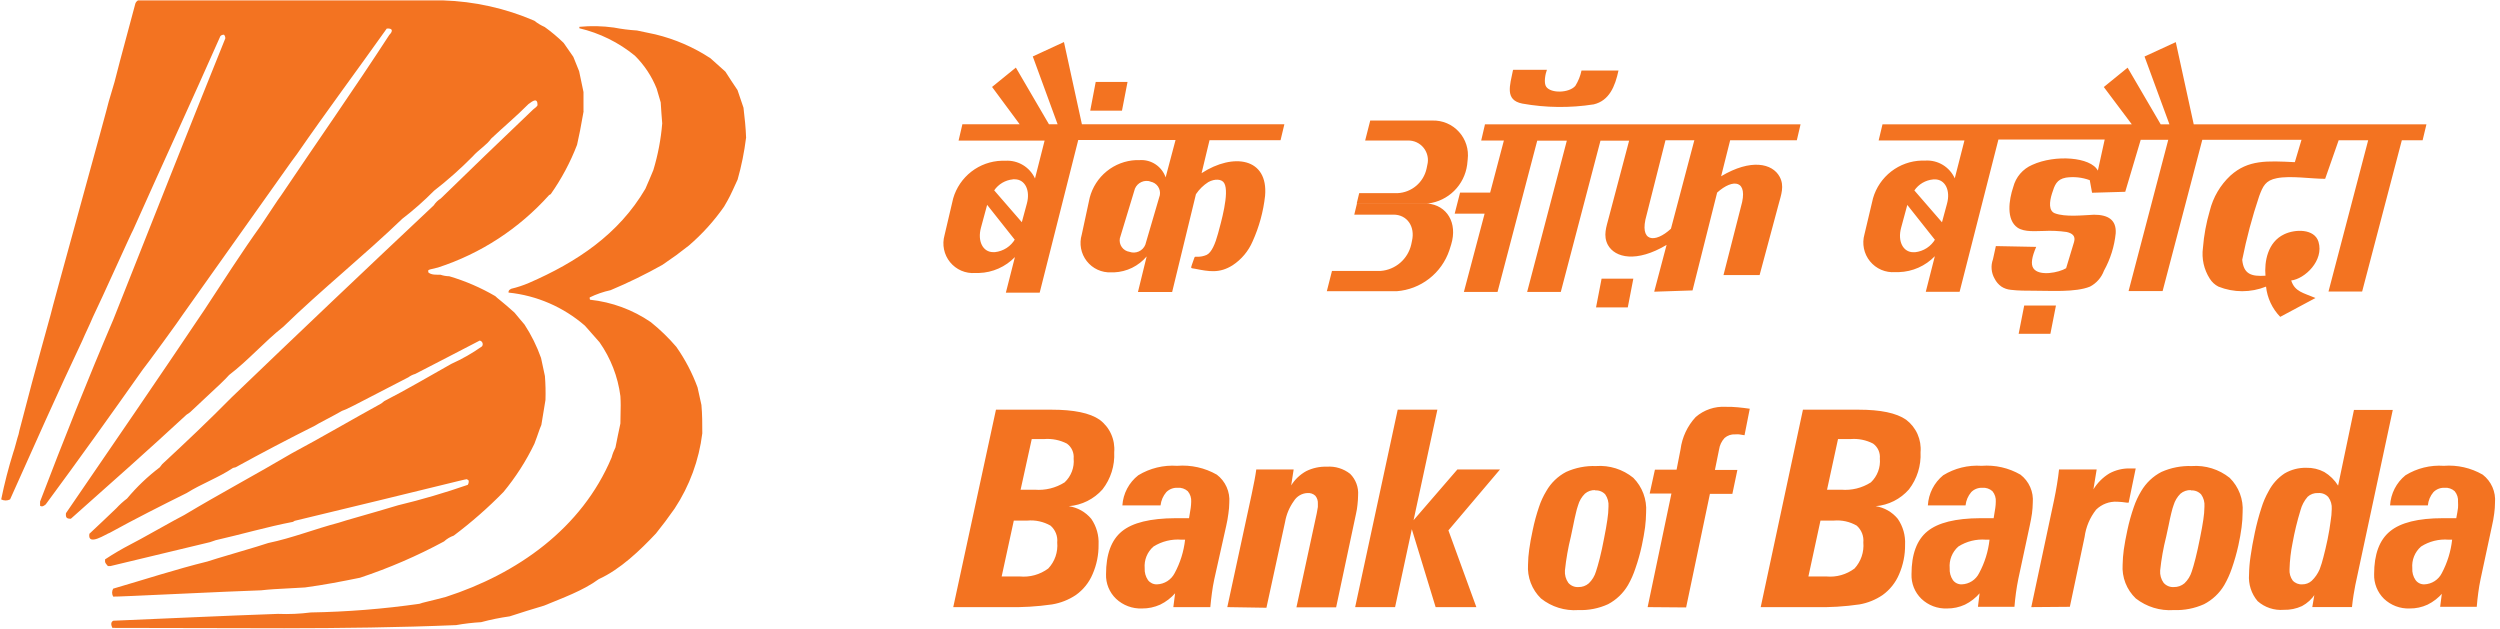
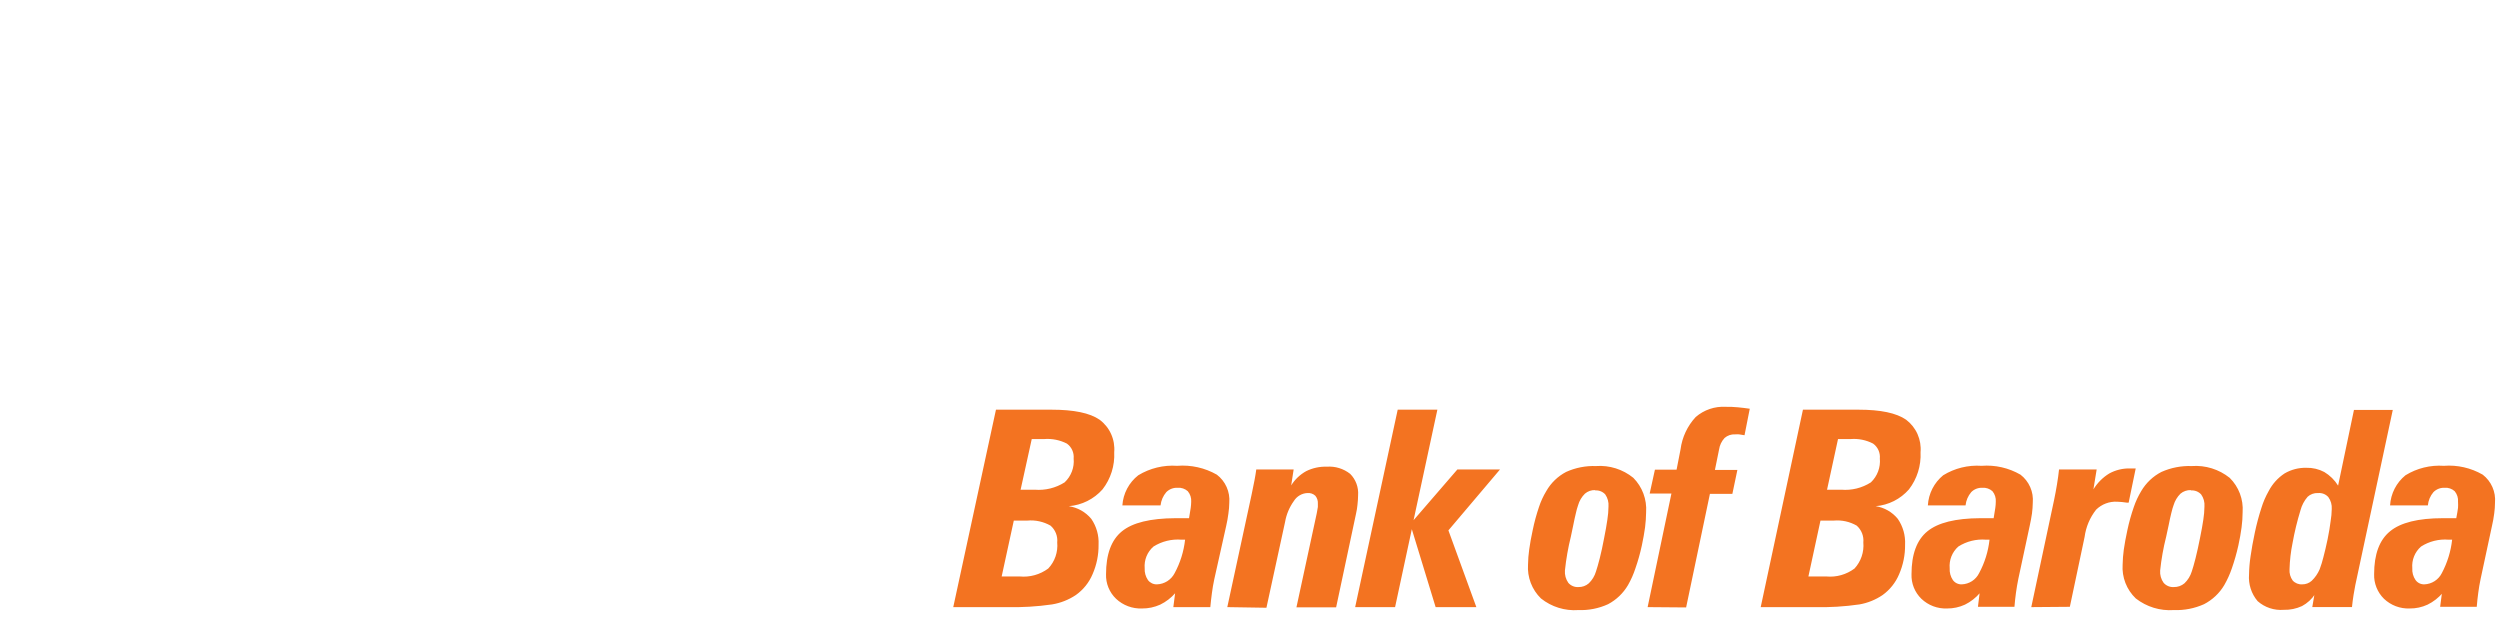
<svg xmlns="http://www.w3.org/2000/svg" width="159" height="40" viewBox="0 0 159 40" fill="none">
  <g clip-path="url(#clip0_32_2400)">
    <path d="M64.887 31.145H65.806C66.474 31.201 67.142 31.037 67.709 30.679C67.914 30.487 68.073 30.25 68.173 29.986C68.273 29.723 68.311 29.44 68.284 29.16C68.301 28.978 68.27 28.795 68.195 28.629C68.12 28.463 68.003 28.32 67.855 28.213C67.41 27.985 66.91 27.885 66.412 27.924H65.619L64.912 31.14L64.887 31.145ZM63.701 36.663H64.852C65.499 36.725 66.146 36.545 66.669 36.157C66.876 35.938 67.034 35.676 67.132 35.391C67.23 35.105 67.267 34.802 67.239 34.502C67.26 34.301 67.231 34.099 67.156 33.912C67.082 33.725 66.963 33.559 66.81 33.428C66.364 33.175 65.852 33.063 65.341 33.109H64.478L63.701 36.684V36.663ZM60.627 38.613L63.343 26.056H66.876C68.294 26.056 69.314 26.264 69.935 26.694C70.253 26.931 70.506 27.245 70.668 27.608C70.831 27.97 70.898 28.369 70.864 28.765C70.907 29.615 70.643 30.453 70.121 31.124C69.571 31.745 68.802 32.127 67.976 32.193C68.534 32.277 69.043 32.563 69.405 32.998C69.736 33.478 69.899 34.055 69.869 34.638C69.878 35.286 69.747 35.929 69.486 36.522C69.262 37.053 68.894 37.51 68.425 37.843C67.969 38.148 67.453 38.352 66.911 38.441C65.955 38.579 64.99 38.636 64.024 38.613H60.627ZM74.76 37.707C74.49 38.02 74.158 38.276 73.786 38.456C73.423 38.62 73.028 38.703 72.63 38.699C72.328 38.711 72.026 38.662 71.743 38.556C71.46 38.45 71.2 38.289 70.98 38.081C70.77 37.88 70.605 37.637 70.495 37.367C70.385 37.098 70.334 36.808 70.344 36.517C70.344 35.251 70.68 34.343 71.353 33.793C72.026 33.242 73.162 32.964 74.76 32.957H75.265H75.623C75.674 32.679 75.709 32.451 75.73 32.299C75.747 32.171 75.757 32.043 75.76 31.914C75.778 31.67 75.701 31.428 75.543 31.241C75.455 31.162 75.353 31.103 75.242 31.065C75.131 31.028 75.013 31.013 74.897 31.023C74.763 31.016 74.63 31.037 74.506 31.085C74.382 31.133 74.269 31.207 74.175 31.302C73.972 31.539 73.846 31.832 73.811 32.142H71.383C71.407 31.77 71.51 31.407 71.684 31.077C71.858 30.747 72.1 30.457 72.393 30.228C73.136 29.776 74 29.566 74.866 29.626C75.745 29.556 76.624 29.751 77.39 30.188C77.661 30.394 77.876 30.665 78.014 30.977C78.153 31.288 78.211 31.63 78.183 31.97C78.18 32.2 78.161 32.43 78.127 32.658C78.093 32.924 78.046 33.188 77.986 33.448L77.229 36.836C77.168 37.134 77.112 37.428 77.077 37.722C77.042 38.015 77.001 38.309 76.976 38.613H74.624L74.74 37.707H74.76ZM75.371 34.324H75.144C74.519 34.273 73.894 34.426 73.362 34.76C73.167 34.928 73.014 35.141 72.917 35.381C72.82 35.62 72.78 35.879 72.802 36.137C72.786 36.404 72.859 36.67 73.009 36.891C73.075 36.98 73.162 37.05 73.261 37.098C73.36 37.145 73.469 37.168 73.579 37.165C73.813 37.158 74.04 37.089 74.238 36.964C74.436 36.839 74.597 36.664 74.705 36.456C75.062 35.797 75.288 35.075 75.371 34.329V34.324ZM78.056 38.613L79.601 31.459C79.682 31.089 79.742 30.78 79.788 30.537C79.833 30.294 79.874 30.061 79.899 29.858H82.276L82.12 30.871C82.355 30.492 82.684 30.18 83.074 29.965C83.481 29.764 83.932 29.666 84.386 29.681C84.92 29.643 85.449 29.805 85.87 30.137C86.047 30.313 86.183 30.526 86.27 30.76C86.357 30.994 86.393 31.245 86.375 31.494C86.373 31.699 86.359 31.903 86.335 32.107C86.317 32.296 86.287 32.484 86.244 32.669L84.977 38.628H82.453L83.745 32.648C83.78 32.476 83.801 32.34 83.816 32.243C83.821 32.174 83.821 32.105 83.816 32.036C83.829 31.852 83.772 31.671 83.654 31.529C83.587 31.466 83.507 31.418 83.42 31.389C83.333 31.359 83.241 31.348 83.149 31.357C82.976 31.365 82.807 31.415 82.658 31.504C82.508 31.592 82.382 31.715 82.291 31.863C82.006 32.259 81.814 32.714 81.731 33.195L80.545 38.653L78.056 38.613ZM86.188 38.613L88.894 26.056H91.417L89.903 33.084L92.689 29.858H95.4L92.119 33.732L93.896 38.613H91.306L89.792 33.656L88.727 38.613H86.188ZM97.182 35.914C97.186 35.592 97.211 35.271 97.257 34.952C97.308 34.583 97.379 34.167 97.48 33.717C97.582 33.219 97.715 32.729 97.878 32.248C97.994 31.894 98.15 31.554 98.343 31.236C98.638 30.716 99.076 30.293 99.605 30.015C100.2 29.746 100.85 29.618 101.503 29.641C102.361 29.578 103.212 29.846 103.88 30.39C104.162 30.675 104.381 31.017 104.521 31.393C104.661 31.77 104.72 32.172 104.693 32.572C104.689 32.894 104.667 33.215 104.627 33.534C104.577 33.889 104.511 34.279 104.42 34.699C104.314 35.191 104.177 35.677 104.011 36.152C103.891 36.52 103.734 36.874 103.542 37.21C103.241 37.726 102.802 38.147 102.275 38.426C101.683 38.697 101.037 38.825 100.387 38.8C99.528 38.863 98.678 38.599 98.005 38.061C97.72 37.784 97.499 37.448 97.357 37.076C97.215 36.704 97.155 36.306 97.182 35.909V35.914ZM101.452 31.17C101.214 31.161 100.982 31.242 100.801 31.398C100.595 31.601 100.446 31.854 100.367 32.132C100.309 32.298 100.262 32.467 100.226 32.638C100.17 32.866 100.114 33.119 100.059 33.403L99.907 34.127C99.731 34.836 99.605 35.557 99.529 36.284C99.509 36.563 99.585 36.84 99.746 37.069C99.825 37.16 99.924 37.231 100.035 37.278C100.146 37.325 100.267 37.345 100.387 37.337C100.629 37.344 100.866 37.259 101.048 37.099C101.263 36.894 101.419 36.635 101.503 36.35C101.568 36.162 101.649 35.879 101.745 35.504C101.841 35.129 101.932 34.699 102.022 34.223C102.113 33.747 102.184 33.393 102.229 33.048C102.273 32.772 102.297 32.493 102.3 32.213C102.322 31.94 102.249 31.668 102.093 31.443C102.012 31.355 101.912 31.287 101.801 31.243C101.69 31.199 101.571 31.181 101.452 31.19V31.17ZM104.789 38.613L106.303 31.388H104.92L105.253 29.869H106.631L106.883 28.578C106.983 27.808 107.32 27.09 107.847 26.522C108.375 26.066 109.06 25.833 109.755 25.874C110.018 25.874 110.26 25.874 110.528 25.904C110.795 25.934 111.032 25.955 111.285 25.995L110.952 27.681L110.608 27.626C110.526 27.619 110.443 27.619 110.361 27.626C110.115 27.609 109.872 27.691 109.685 27.853C109.493 28.059 109.37 28.319 109.331 28.598L109.069 29.889H110.497L110.179 31.408H108.751L107.237 38.633L104.789 38.613ZM116.186 31.145H117.105C117.766 31.201 118.428 31.037 118.988 30.679C119.191 30.485 119.349 30.248 119.447 29.985C119.546 29.722 119.584 29.44 119.558 29.16C119.575 28.978 119.544 28.795 119.469 28.629C119.393 28.463 119.276 28.32 119.129 28.213C118.691 27.985 118.198 27.885 117.705 27.924H116.898L116.201 31.14L116.186 31.145ZM115.01 36.663H116.151C116.792 36.724 117.432 36.543 117.948 36.157C118.151 35.936 118.306 35.674 118.402 35.389C118.499 35.104 118.535 34.801 118.508 34.502C118.528 34.302 118.499 34.1 118.426 33.913C118.352 33.727 118.235 33.56 118.084 33.428C117.645 33.176 117.139 33.065 116.635 33.109H115.782L115.01 36.684V36.663ZM111.981 38.613L114.667 26.056H118.2C119.603 26.056 120.608 26.264 121.229 26.694C121.544 26.933 121.794 27.248 121.955 27.61C122.115 27.973 122.182 28.37 122.147 28.765C122.189 29.614 121.928 30.451 121.41 31.124C120.869 31.743 120.109 32.126 119.29 32.193C119.843 32.278 120.344 32.565 120.699 32.998C121.03 33.478 121.193 34.055 121.163 34.638C121.171 35.286 121.042 35.928 120.784 36.522C120.562 37.051 120.199 37.508 119.735 37.843C119.291 38.145 118.789 38.349 118.261 38.441C117.317 38.578 116.363 38.636 115.409 38.613H111.981ZM125.928 37.707C125.663 38.02 125.337 38.275 124.969 38.456C124.611 38.62 124.222 38.703 123.828 38.699C123.529 38.71 123.231 38.662 122.951 38.556C122.671 38.45 122.415 38.288 122.198 38.081C121.99 37.879 121.827 37.635 121.719 37.366C121.612 37.096 121.561 36.807 121.572 36.517C121.572 35.251 121.908 34.343 122.581 33.793C123.254 33.242 124.375 32.964 125.943 32.957H126.448H126.796C126.847 32.679 126.882 32.451 126.902 32.299C126.92 32.171 126.93 32.043 126.932 31.914C126.951 31.671 126.875 31.43 126.72 31.241C126.634 31.163 126.532 31.103 126.422 31.066C126.312 31.028 126.195 31.014 126.079 31.023C125.948 31.017 125.817 31.038 125.694 31.086C125.571 31.134 125.46 31.207 125.368 31.302C125.167 31.539 125.042 31.832 125.009 32.142H122.612C122.633 31.773 122.731 31.412 122.898 31.082C123.066 30.753 123.3 30.462 123.586 30.228C124.318 29.777 125.172 29.567 126.029 29.626C126.891 29.559 127.753 29.755 128.502 30.188C128.772 30.395 128.984 30.667 129.121 30.978C129.258 31.29 129.314 31.631 129.285 31.97C129.281 32.2 129.264 32.43 129.234 32.658C129.199 32.912 129.148 33.165 129.088 33.448L128.366 36.815C128.305 37.114 128.255 37.408 128.215 37.702C128.174 37.995 128.144 38.289 128.119 38.593H125.797L125.908 37.686L125.928 37.707ZM126.534 34.324H126.312C125.693 34.273 125.074 34.426 124.55 34.76C124.357 34.93 124.207 35.143 124.111 35.383C124.016 35.622 123.978 35.88 124 36.137C123.983 36.404 124.053 36.669 124.202 36.891C124.267 36.98 124.352 37.051 124.451 37.099C124.549 37.146 124.658 37.169 124.767 37.165C124.998 37.157 125.223 37.087 125.418 36.961C125.613 36.835 125.77 36.659 125.872 36.451C126.228 35.791 126.452 35.069 126.534 34.324ZM129.189 38.613L130.642 31.788C130.708 31.459 130.774 31.134 130.824 30.81C130.875 30.486 130.925 30.167 130.955 29.858H133.348L133.141 31.124C133.392 30.711 133.738 30.364 134.151 30.112C134.554 29.892 135.009 29.782 135.468 29.793H135.695H135.831L135.382 31.97H135.276C135.072 31.937 134.867 31.917 134.66 31.909C134.413 31.895 134.165 31.932 133.933 32.019C133.701 32.106 133.49 32.241 133.313 32.415C132.918 32.916 132.665 33.514 132.581 34.147L131.642 38.593L129.189 38.613ZM134.999 35.914C135.005 35.592 135.03 35.271 135.074 34.952C135.13 34.583 135.2 34.167 135.301 33.717C135.407 33.219 135.543 32.729 135.71 32.248C135.83 31.895 135.987 31.555 136.18 31.236C136.485 30.715 136.931 30.291 137.467 30.015C138.073 29.745 138.732 29.617 139.395 29.641C140.265 29.578 141.126 29.845 141.808 30.39C142.094 30.673 142.316 31.014 142.458 31.391C142.6 31.768 142.659 32.171 142.631 32.572C142.629 32.894 142.607 33.215 142.565 33.534C142.52 33.889 142.449 34.279 142.358 34.699C142.248 35.191 142.11 35.676 141.944 36.152C141.819 36.52 141.658 36.874 141.465 37.21C141.158 37.729 140.712 38.15 140.177 38.426C139.574 38.697 138.916 38.826 138.254 38.8C137.385 38.861 136.524 38.598 135.836 38.061C135.548 37.786 135.323 37.451 135.178 37.079C135.033 36.707 134.972 36.307 134.999 35.909V35.914ZM139.34 31.17C139.099 31.161 138.863 31.242 138.678 31.398C138.472 31.601 138.321 31.854 138.239 32.132C138.199 32.233 138.153 32.395 138.093 32.638C138.032 32.881 137.982 33.119 137.926 33.403C137.891 33.575 137.835 33.813 137.77 34.127C137.59 34.836 137.462 35.556 137.386 36.284C137.365 36.564 137.443 36.842 137.608 37.069C137.688 37.16 137.788 37.232 137.9 37.278C138.012 37.325 138.133 37.345 138.254 37.337C138.501 37.343 138.742 37.259 138.931 37.099C139.147 36.893 139.307 36.635 139.395 36.35C139.461 36.162 139.541 35.879 139.637 35.504C139.733 35.129 139.824 34.699 139.92 34.223C140.016 33.747 140.082 33.393 140.132 33.048C140.176 32.772 140.199 32.493 140.203 32.213C140.226 31.939 140.15 31.666 139.991 31.443C139.908 31.355 139.806 31.286 139.694 31.242C139.581 31.199 139.46 31.181 139.34 31.19V31.17ZM147.416 31.357C147.297 31.352 147.178 31.37 147.067 31.411C146.955 31.452 146.852 31.515 146.765 31.595C146.549 31.843 146.394 32.138 146.31 32.456C146.101 33.139 145.932 33.834 145.806 34.537C145.694 35.086 145.63 35.643 145.614 36.203C145.594 36.459 145.666 36.714 145.816 36.922C145.893 37.006 145.988 37.071 146.093 37.113C146.199 37.155 146.313 37.173 146.426 37.165C146.648 37.167 146.862 37.086 147.027 36.937C147.243 36.729 147.414 36.479 147.532 36.203C147.626 35.951 147.705 35.694 147.769 35.433C147.855 35.109 147.946 34.724 148.037 34.289C148.127 33.853 148.188 33.464 148.228 33.145C148.271 32.89 148.295 32.633 148.299 32.375C148.318 32.104 148.242 31.835 148.082 31.615C148.004 31.528 147.907 31.459 147.799 31.414C147.69 31.37 147.573 31.35 147.456 31.357H147.416ZM147.244 37.778C147.034 38.101 146.746 38.366 146.406 38.547C146.042 38.715 145.645 38.796 145.245 38.785C144.946 38.809 144.644 38.773 144.359 38.678C144.074 38.584 143.81 38.432 143.585 38.233C143.186 37.763 142.99 37.153 143.039 36.537C143.045 36.152 143.077 35.768 143.135 35.388C143.199 34.928 143.29 34.422 143.408 33.869C143.519 33.344 143.657 32.825 143.822 32.314C143.936 31.938 144.092 31.577 144.286 31.236C144.522 30.781 144.869 30.394 145.296 30.112C145.716 29.865 146.197 29.741 146.684 29.752C147.081 29.742 147.474 29.834 147.825 30.02C148.183 30.234 148.484 30.531 148.703 30.886L149.712 26.071H152.181L149.798 37.21C149.763 37.393 149.728 37.6 149.687 37.833C149.647 38.066 149.616 38.34 149.586 38.608H147.062L147.204 37.772L147.244 37.778ZM155.356 37.707C155.089 38.02 154.761 38.275 154.392 38.456C154.034 38.621 153.644 38.704 153.251 38.699C152.952 38.71 152.653 38.661 152.373 38.555C152.093 38.449 151.837 38.288 151.62 38.081C151.414 37.878 151.251 37.634 151.144 37.365C151.036 37.096 150.985 36.807 150.994 36.517C150.994 35.251 151.331 34.343 152.004 33.793C152.675 33.236 153.801 32.957 155.366 32.957H155.87H156.219C156.274 32.679 156.31 32.451 156.33 32.299C156.338 32.171 156.338 32.042 156.33 31.914C156.351 31.67 156.274 31.428 156.118 31.241C156.032 31.162 155.93 31.102 155.82 31.065C155.71 31.027 155.593 31.013 155.477 31.023C155.345 31.017 155.214 31.038 155.091 31.086C154.969 31.134 154.858 31.208 154.765 31.302C154.564 31.539 154.441 31.832 154.412 32.142H152.009C152.03 31.772 152.128 31.411 152.297 31.081C152.465 30.751 152.701 30.461 152.988 30.228C153.719 29.777 154.571 29.567 155.426 29.626C156.288 29.559 157.15 29.755 157.9 30.188C158.169 30.395 158.382 30.667 158.518 30.978C158.655 31.29 158.711 31.631 158.682 31.97C158.681 32.2 158.664 32.43 158.632 32.658C158.598 32.924 158.551 33.188 158.49 33.448L157.768 36.815C157.708 37.114 157.652 37.408 157.617 37.702C157.582 37.995 157.541 38.289 157.521 38.593H155.194L155.31 37.686L155.356 37.707ZM155.956 34.324H155.734C155.117 34.273 154.5 34.425 153.978 34.76C153.783 34.929 153.632 35.142 153.535 35.382C153.439 35.621 153.4 35.88 153.422 36.137C153.404 36.405 153.477 36.671 153.629 36.891C153.693 36.98 153.778 37.051 153.875 37.098C153.973 37.146 154.081 37.169 154.19 37.165C154.421 37.156 154.647 37.086 154.842 36.96C155.037 36.834 155.196 36.659 155.3 36.451C155.651 35.79 155.874 35.068 155.956 34.324Z" fill="#F37321" />
-     <path fill-rule="evenodd" clip-rule="evenodd" d="M61.202 7.904H64.852L63.095 5.53L64.609 4.299L66.714 7.904H67.264L65.685 3.59L67.668 2.674L68.809 7.904H81.686L81.443 8.917H76.926L76.421 11.013C78.44 9.702 80.671 10.036 80.459 12.456C80.348 13.457 80.081 14.435 79.666 15.352C79.4 15.973 78.957 16.501 78.394 16.871C77.552 17.403 76.88 17.266 76.007 17.094C75.734 17.044 75.719 17.094 75.81 16.821L75.941 16.451C75.992 16.304 75.977 16.329 76.128 16.329C76.338 16.337 76.546 16.297 76.739 16.213C77.057 16.066 77.294 15.494 77.466 14.856C77.637 14.218 78.213 12.248 77.859 11.646C77.708 11.383 77.269 11.352 76.85 11.58C76.537 11.779 76.269 12.041 76.062 12.35L74.548 18.573H72.373L72.928 16.309C72.671 16.612 72.355 16.858 71.999 17.033C71.643 17.207 71.254 17.305 70.858 17.322H70.667C70.37 17.335 70.074 17.277 69.804 17.152C69.535 17.028 69.299 16.84 69.116 16.605C68.933 16.37 68.809 16.095 68.754 15.802C68.699 15.509 68.714 15.207 68.799 14.922L69.304 12.578C69.476 11.915 69.855 11.325 70.385 10.894C70.915 10.463 71.57 10.214 72.251 10.183H72.484C72.841 10.159 73.196 10.254 73.494 10.453C73.792 10.651 74.017 10.942 74.134 11.281L74.765 8.902H68.577L66.124 18.613H63.973L64.549 16.35C63.948 16.971 63.13 17.335 62.267 17.362H62.025C61.723 17.386 61.419 17.335 61.14 17.215C60.862 17.095 60.616 16.909 60.424 16.674C60.232 16.438 60.1 16.159 60.039 15.861C59.977 15.563 59.989 15.255 60.072 14.962L60.622 12.618C60.818 11.943 61.223 11.347 61.778 10.916C62.333 10.486 63.01 10.243 63.711 10.223H63.953C64.342 10.201 64.729 10.297 65.063 10.499C65.397 10.7 65.663 10.998 65.826 11.352L66.437 8.942H60.965L61.202 7.93V7.904ZM64.418 11.403H64.534C65.19 11.403 65.543 12.102 65.306 12.957L64.988 14.132L63.231 12.107C63.366 11.91 63.542 11.746 63.747 11.625C63.952 11.505 64.181 11.43 64.418 11.408V11.403ZM64.564 15.2C64.43 15.431 64.243 15.627 64.02 15.772C63.796 15.917 63.542 16.007 63.277 16.036H63.166C62.51 16.036 62.156 15.337 62.389 14.481L62.782 13.028L64.534 15.241L64.564 15.2ZM69.692 5.211H71.711L71.358 7.038H69.339L69.687 5.211H69.692ZM73.155 11.55C73.252 11.565 73.345 11.6 73.428 11.651C73.512 11.703 73.584 11.771 73.641 11.851C73.698 11.931 73.738 12.022 73.76 12.118C73.781 12.214 73.783 12.314 73.766 12.411L72.842 15.565C72.764 15.756 72.616 15.91 72.428 15.994C72.24 16.078 72.026 16.086 71.833 16.016C71.736 16.001 71.643 15.967 71.56 15.916C71.476 15.864 71.404 15.797 71.347 15.717C71.29 15.637 71.25 15.547 71.228 15.451C71.207 15.355 71.204 15.257 71.222 15.16L72.181 12C72.26 11.811 72.409 11.659 72.597 11.575C72.784 11.491 72.996 11.482 73.19 11.55H73.155ZM90.822 12.942C91.449 12.866 92.033 12.584 92.483 12.14C92.934 11.696 93.224 11.114 93.31 10.486L93.346 10.137C93.384 9.822 93.355 9.503 93.259 9.201C93.163 8.898 93.003 8.62 92.79 8.386C92.578 8.151 92.317 7.965 92.026 7.841C91.735 7.717 91.421 7.657 91.104 7.666H87.147L86.824 8.937H89.535C89.728 8.931 89.919 8.97 90.095 9.051C90.27 9.132 90.424 9.253 90.545 9.405C90.666 9.556 90.749 9.734 90.789 9.923C90.83 10.113 90.825 10.309 90.776 10.497L90.731 10.719C90.638 11.148 90.406 11.534 90.072 11.817C89.738 12.1 89.32 12.264 88.883 12.284H86.445L86.289 12.932H90.832L90.822 12.942ZM90.781 12.942C92.038 13.054 92.71 14.183 92.296 15.545L92.18 15.914C91.938 16.631 91.491 17.261 90.895 17.724C90.299 18.188 89.58 18.465 88.828 18.522H84.386L84.714 17.231H87.813C88.271 17.195 88.706 17.013 89.054 16.713C89.403 16.412 89.647 16.009 89.752 15.56L89.802 15.322C90.014 14.4 89.484 13.651 88.631 13.651H86.132L86.304 12.937H90.796L90.781 12.942ZM94.436 7.909H114.515L114.278 8.922H110.038L109.463 11.21C111.366 10.076 112.728 10.39 113.188 11.246C113.501 11.833 113.279 12.39 113.122 12.983L111.911 17.494H109.614L110.724 13.15C111.229 11.428 110.22 11.337 109.21 12.248L107.645 18.471L105.207 18.552L105.995 15.575C104.087 16.714 102.719 16.405 102.26 15.575C101.947 14.983 102.169 14.426 102.32 13.833L103.612 8.947H101.79L99.266 18.567H97.126L99.65 8.947H97.767L95.243 18.567H93.103L94.421 13.59H92.518L92.861 12.248H94.774L95.647 8.937H94.204L94.441 7.924L94.436 7.909ZM107.767 8.922H105.924L104.723 13.671C104.218 15.413 105.258 15.489 106.272 14.547L107.751 8.952L107.767 8.922ZM101.861 17.722H103.88L103.527 19.55H101.508L101.861 17.722ZM96.243 4.441H98.383C98.287 4.689 98.166 5.281 98.343 5.524C98.651 5.95 99.791 5.919 100.19 5.464C100.378 5.164 100.511 4.833 100.584 4.486H102.936C102.719 5.499 102.345 6.405 101.361 6.638C99.855 6.874 98.319 6.857 96.818 6.588C95.688 6.365 96.036 5.428 96.223 4.471L96.243 4.441ZM119.724 7.909H135.584L133.802 5.535L135.316 4.304L137.421 7.909H137.977L136.392 3.595L138.38 2.679L139.521 7.909H154.321L154.078 8.922H152.756L150.232 18.542H148.092L150.616 8.922H148.738L147.88 11.373C146.971 11.373 145.684 11.16 144.811 11.332C144.079 11.474 143.923 11.838 143.685 12.471C143.239 13.797 142.879 15.15 142.605 16.522C142.696 17.428 143.171 17.595 144.084 17.535C144.008 16.648 144.215 15.403 145.27 14.902C145.972 14.562 147.199 14.537 147.456 15.378C147.819 16.573 146.578 17.742 145.72 17.838C145.952 18.557 146.492 18.623 147.264 18.952L145.023 20.152C144.515 19.631 144.197 18.953 144.12 18.228C143.148 18.619 142.063 18.619 141.091 18.228C140.865 18.113 140.675 17.938 140.541 17.722C140.169 17.141 140.015 16.447 140.107 15.762C140.17 14.965 140.316 14.176 140.541 13.408C140.753 12.548 141.211 11.768 141.858 11.165C142.989 10.152 144.175 10.228 145.952 10.314L146.376 8.892H140.066L137.542 18.512H135.377L137.901 8.892H136.149L135.165 12.198L133.055 12.259L132.909 11.459C132.425 11.28 131.905 11.224 131.394 11.297C130.799 11.408 130.678 11.768 130.506 12.309C130.334 12.851 130.294 13.413 130.688 13.565C131.349 13.818 132.485 13.687 133.181 13.656C134.07 13.656 134.61 13.98 134.559 14.836C134.475 15.672 134.22 16.482 133.812 17.216C133.652 17.652 133.335 18.013 132.924 18.228C132.005 18.608 130.345 18.486 129.391 18.491C128.886 18.491 128.351 18.491 127.876 18.431C127.668 18.411 127.467 18.342 127.291 18.228C127.106 18.098 126.957 17.924 126.857 17.722C126.75 17.538 126.686 17.333 126.668 17.121C126.649 16.909 126.678 16.696 126.751 16.497L126.937 15.651L129.502 15.702C129.224 16.345 129.148 16.795 129.32 17.059C129.678 17.6 130.965 17.332 131.405 17.059L131.909 15.393C132.025 15.003 131.793 14.836 131.44 14.755C130.955 14.685 130.465 14.663 129.976 14.689C129.471 14.689 128.775 14.775 128.326 14.486C127.578 13.98 127.765 12.714 128.043 11.894C128.123 11.582 128.273 11.293 128.482 11.049C128.691 10.805 128.954 10.612 129.249 10.486C130.703 9.818 132.969 9.98 133.424 10.851L133.858 8.876H127.099L124.631 18.557H122.48L123.056 16.294C122.455 16.916 121.637 17.279 120.774 17.307H120.532C120.23 17.33 119.926 17.279 119.647 17.159C119.369 17.039 119.123 16.854 118.931 16.618C118.739 16.382 118.607 16.104 118.546 15.806C118.484 15.508 118.496 15.199 118.579 14.907L119.124 12.608C119.32 11.932 119.725 11.336 120.28 10.906C120.835 10.476 121.512 10.233 122.213 10.213H122.455C122.844 10.19 123.23 10.286 123.563 10.487C123.897 10.689 124.161 10.987 124.323 11.342L124.939 8.932H119.482L119.724 7.919V7.909ZM122.94 11.408H123.056C123.712 11.408 124.065 12.107 123.828 12.962L123.51 14.137L121.754 12.112C121.888 11.915 122.064 11.751 122.269 11.63C122.474 11.51 122.703 11.435 122.94 11.413V11.408ZM123.086 15.206C122.952 15.436 122.765 15.632 122.542 15.777C122.318 15.922 122.064 16.012 121.799 16.041H121.688C121.032 16.041 120.678 15.342 120.911 14.486L121.304 13.033L123.056 15.246L123.086 15.206ZM128.739 19.433H130.758L130.405 21.231H128.386L128.739 19.433Z" fill="#F37321" />
-     <path fill-rule="evenodd" clip-rule="evenodd" d="M47.448 8.77C47.337 9.665 47.159 10.55 46.913 11.418C46.408 12.527 46.408 12.527 46.049 13.144C45.409 14.061 44.656 14.892 43.808 15.62C43.011 16.238 43.011 16.238 42.127 16.846C41.06 17.445 39.96 17.983 38.831 18.456C38.372 18.556 37.926 18.711 37.504 18.916C37.504 19.028 37.504 19.028 37.534 19.063C38.917 19.211 40.242 19.7 41.39 20.486C41.978 20.958 42.52 21.483 43.011 22.056C43.572 22.853 44.027 23.721 44.364 24.638C44.444 25.018 44.53 25.387 44.611 25.757C44.666 26.36 44.666 26.957 44.666 27.56C44.457 29.267 43.855 30.904 42.91 32.339C42.309 33.18 42.309 33.18 41.718 33.929C40.709 35.003 39.447 36.213 38.084 36.831C37.075 37.575 35.747 38.041 34.606 38.517C33.885 38.724 33.133 38.972 32.416 39.2C31.803 39.286 31.196 39.409 30.599 39.57C30.065 39.601 29.535 39.663 29.009 39.757C21.745 40.061 14.411 39.924 7.147 39.934C7.072 39.782 7.016 39.565 7.208 39.478C10.691 39.332 14.199 39.165 17.677 39.043C18.375 39.071 19.074 39.041 19.767 38.952C22.081 38.913 24.39 38.729 26.682 38.4C26.818 38.334 27.434 38.213 28.352 37.965C32.895 36.496 36.999 33.615 38.897 29.099C38.956 28.876 39.039 28.661 39.144 28.456C39.245 27.95 39.346 27.443 39.457 26.937C39.483 25.681 39.483 25.681 39.457 25.19C39.298 23.958 38.842 22.783 38.13 21.767C37.817 21.413 37.504 21.063 37.201 20.714C35.835 19.528 34.138 18.792 32.34 18.608C32.34 18.461 32.386 18.441 32.517 18.365C32.9 18.274 33.275 18.15 33.637 17.995C36.666 16.679 39.346 14.912 41.047 12.005C41.214 11.615 41.391 11.22 41.552 10.82C41.846 9.853 42.035 8.856 42.117 7.848C42.077 7.408 42.052 6.962 42.021 6.511C41.931 6.223 41.85 5.929 41.764 5.636C41.451 4.85 40.98 4.139 40.381 3.544C39.351 2.7 38.142 2.103 36.848 1.798C36.843 1.767 36.843 1.737 36.848 1.706C37.577 1.636 38.312 1.651 39.038 1.752C39.525 1.846 40.017 1.908 40.512 1.939L41.683 2.187C42.929 2.488 44.114 3.002 45.186 3.706L46.135 4.557C46.393 4.957 46.64 5.342 46.907 5.732C47.029 6.111 47.155 6.481 47.286 6.851C47.362 7.494 47.432 8.132 47.453 8.79L47.448 8.77ZM37.115 7.089C36.883 8.38 36.883 8.38 36.701 9.21C36.274 10.322 35.711 11.377 35.025 12.35L34.925 12.405C33.014 14.539 30.577 16.128 27.858 17.013C27.302 17.144 27.302 17.144 27.237 17.19V17.317C27.424 17.504 27.782 17.468 28.019 17.474C28.198 17.534 28.386 17.567 28.575 17.57C29.598 17.872 30.581 18.297 31.502 18.835C31.573 18.927 32.007 19.23 32.724 19.884C32.936 20.147 33.148 20.39 33.36 20.643C33.792 21.306 34.145 22.018 34.41 22.765C34.49 23.154 34.576 23.544 34.657 23.919C34.697 24.424 34.708 24.931 34.692 25.438C34.601 25.975 34.511 26.501 34.43 27.028C34.288 27.342 34.233 27.59 33.986 28.228C33.456 29.327 32.794 30.357 32.017 31.296C31.035 32.298 29.979 33.224 28.857 34.066C28.629 34.145 28.419 34.271 28.241 34.435C26.529 35.359 24.741 36.131 22.896 36.744C21.735 36.982 20.574 37.205 19.398 37.362C17.222 37.479 17.222 37.479 16.607 37.544C14.699 37.6 7.329 37.97 7.198 37.944C7.154 37.867 7.13 37.78 7.13 37.691C7.13 37.602 7.154 37.515 7.198 37.438C9.166 36.866 11.196 36.203 13.189 35.712C13.356 35.636 16.723 34.668 17.056 34.537C18.57 34.223 20.049 33.636 21.538 33.246C21.871 33.124 23.658 32.638 25.314 32.137C26.778 31.787 28.342 31.327 29.751 30.835C29.802 30.753 29.822 30.654 29.806 30.557L29.695 30.476C29.559 30.476 27.651 30.982 18.742 33.124C18.707 33.15 18.67 33.172 18.631 33.19C16.995 33.504 15.355 33.985 13.725 34.355C13.598 34.4 13.477 34.446 13.356 34.481C7.173 35.96 7.173 35.96 7.031 36H6.86C6.728 35.833 6.658 35.808 6.683 35.575C7.206 35.23 7.747 34.912 8.303 34.623C8.596 34.496 11.423 32.886 11.71 32.76C13.957 31.413 16.294 30.167 18.55 28.835C20.443 27.823 22.351 26.704 24.249 25.661L24.441 25.509C25.884 24.77 27.293 23.934 28.711 23.139C29.393 22.834 30.044 22.462 30.654 22.03C30.678 21.999 30.694 21.961 30.699 21.921C30.704 21.882 30.699 21.842 30.684 21.804C30.67 21.767 30.646 21.735 30.615 21.709C30.584 21.684 30.547 21.668 30.508 21.661C29.135 22.37 27.772 23.084 26.409 23.782C26.253 23.826 26.105 23.898 25.975 23.995C22.073 26.02 22.073 26.02 21.75 26.132C21.311 26.395 20.13 26.987 20.029 27.073C18.338 27.919 16.632 28.815 14.981 29.722C14.93 29.737 14.878 29.749 14.825 29.757C13.916 30.37 12.806 30.77 11.872 31.357C10.242 32.167 8.576 33.008 6.976 33.889C6.789 33.934 5.547 34.79 5.684 33.949C6.254 33.418 6.829 32.871 7.4 32.324C7.607 32.098 7.836 31.891 8.081 31.706C8.697 30.968 9.395 30.302 10.161 29.722C10.206 29.656 10.262 29.595 10.317 29.519C11.806 28.142 13.306 26.719 14.734 25.271C18.994 21.18 23.278 17.111 27.585 13.063C27.701 12.885 27.854 12.735 28.035 12.623C30.649 10.091 30.816 9.914 33.91 6.962C34.112 6.805 34.112 6.805 34.188 6.694C34.188 6.187 33.89 6.415 33.612 6.618C32.85 7.387 32.022 8.076 31.24 8.815C30.947 9.23 30.422 9.539 30.069 9.944C29.297 10.727 28.474 11.458 27.605 12.132C26.974 12.771 26.299 13.367 25.586 13.914C23.138 16.268 20.458 18.41 18.015 20.785C16.819 21.727 15.784 22.927 14.572 23.848C14.249 24.203 14.249 24.203 12.084 26.223L11.857 26.38C9.444 28.613 6.966 30.81 4.507 32.992C4.24 32.992 4.169 32.927 4.195 32.638C7.142 28.339 10.095 24.03 13.008 19.696C14.184 17.904 15.355 16.066 16.607 14.319C17.49 13.008 17.561 12.861 17.874 12.435C20.15 9.048 22.532 5.651 24.759 2.223C25.026 1.955 24.955 1.782 24.597 1.818C22.709 4.476 20.746 7.109 18.888 9.798C18.575 10.193 17.97 11.089 11.645 19.98C11.504 20.223 9.232 23.332 9.065 23.524C7.046 26.385 4.987 29.266 2.907 32.081C2.796 32.167 2.685 32.258 2.549 32.167V31.899C4.028 28.025 5.578 24.132 7.213 20.309C9.58 14.36 11.928 8.38 14.33 2.441C14.333 2.356 14.304 2.273 14.249 2.208C14.207 2.205 14.164 2.211 14.124 2.226C14.084 2.241 14.048 2.264 14.017 2.294C12.195 6.41 10.297 10.522 8.465 14.628C8.389 14.729 6.446 19.063 5.906 20.167C5.663 20.749 5.472 21.104 5.224 21.686C3.649 25.013 2.15 28.4 0.641 31.762C0.554 31.807 0.457 31.83 0.358 31.83C0.26 31.83 0.163 31.807 0.076 31.762C0.281 30.756 0.537 29.76 0.843 28.78C0.909 28.638 1.121 27.767 1.181 27.625C1.237 27.317 1.302 27.17 2.039 24.319C2.428 22.896 2.811 21.474 3.21 20.051C3.261 19.747 6.89 6.663 6.915 6.461C7.036 6.046 7.157 5.63 7.284 5.215C7.748 3.382 8.233 1.671 8.611 0.218C8.644 0.137 8.702 0.069 8.778 0.025C15.239 0.025 21.71 0.025 28.171 0.025C30.171 0.087 32.142 0.525 33.98 1.317C34.183 1.478 34.405 1.612 34.642 1.717C35.069 2.023 35.472 2.362 35.848 2.729C36.05 3.028 36.257 3.322 36.464 3.615C36.585 3.924 36.706 4.228 36.833 4.532C36.928 4.977 37.019 5.418 37.11 5.853C37.11 6.258 37.11 6.653 37.11 7.053L37.115 7.089Z" fill="#F37321" />
  </g>
  <defs>
    <clipPath id="clip0_32_2400">
      <rect width="159" height="40" fill="white" />
    </clipPath>
  </defs>
</svg>